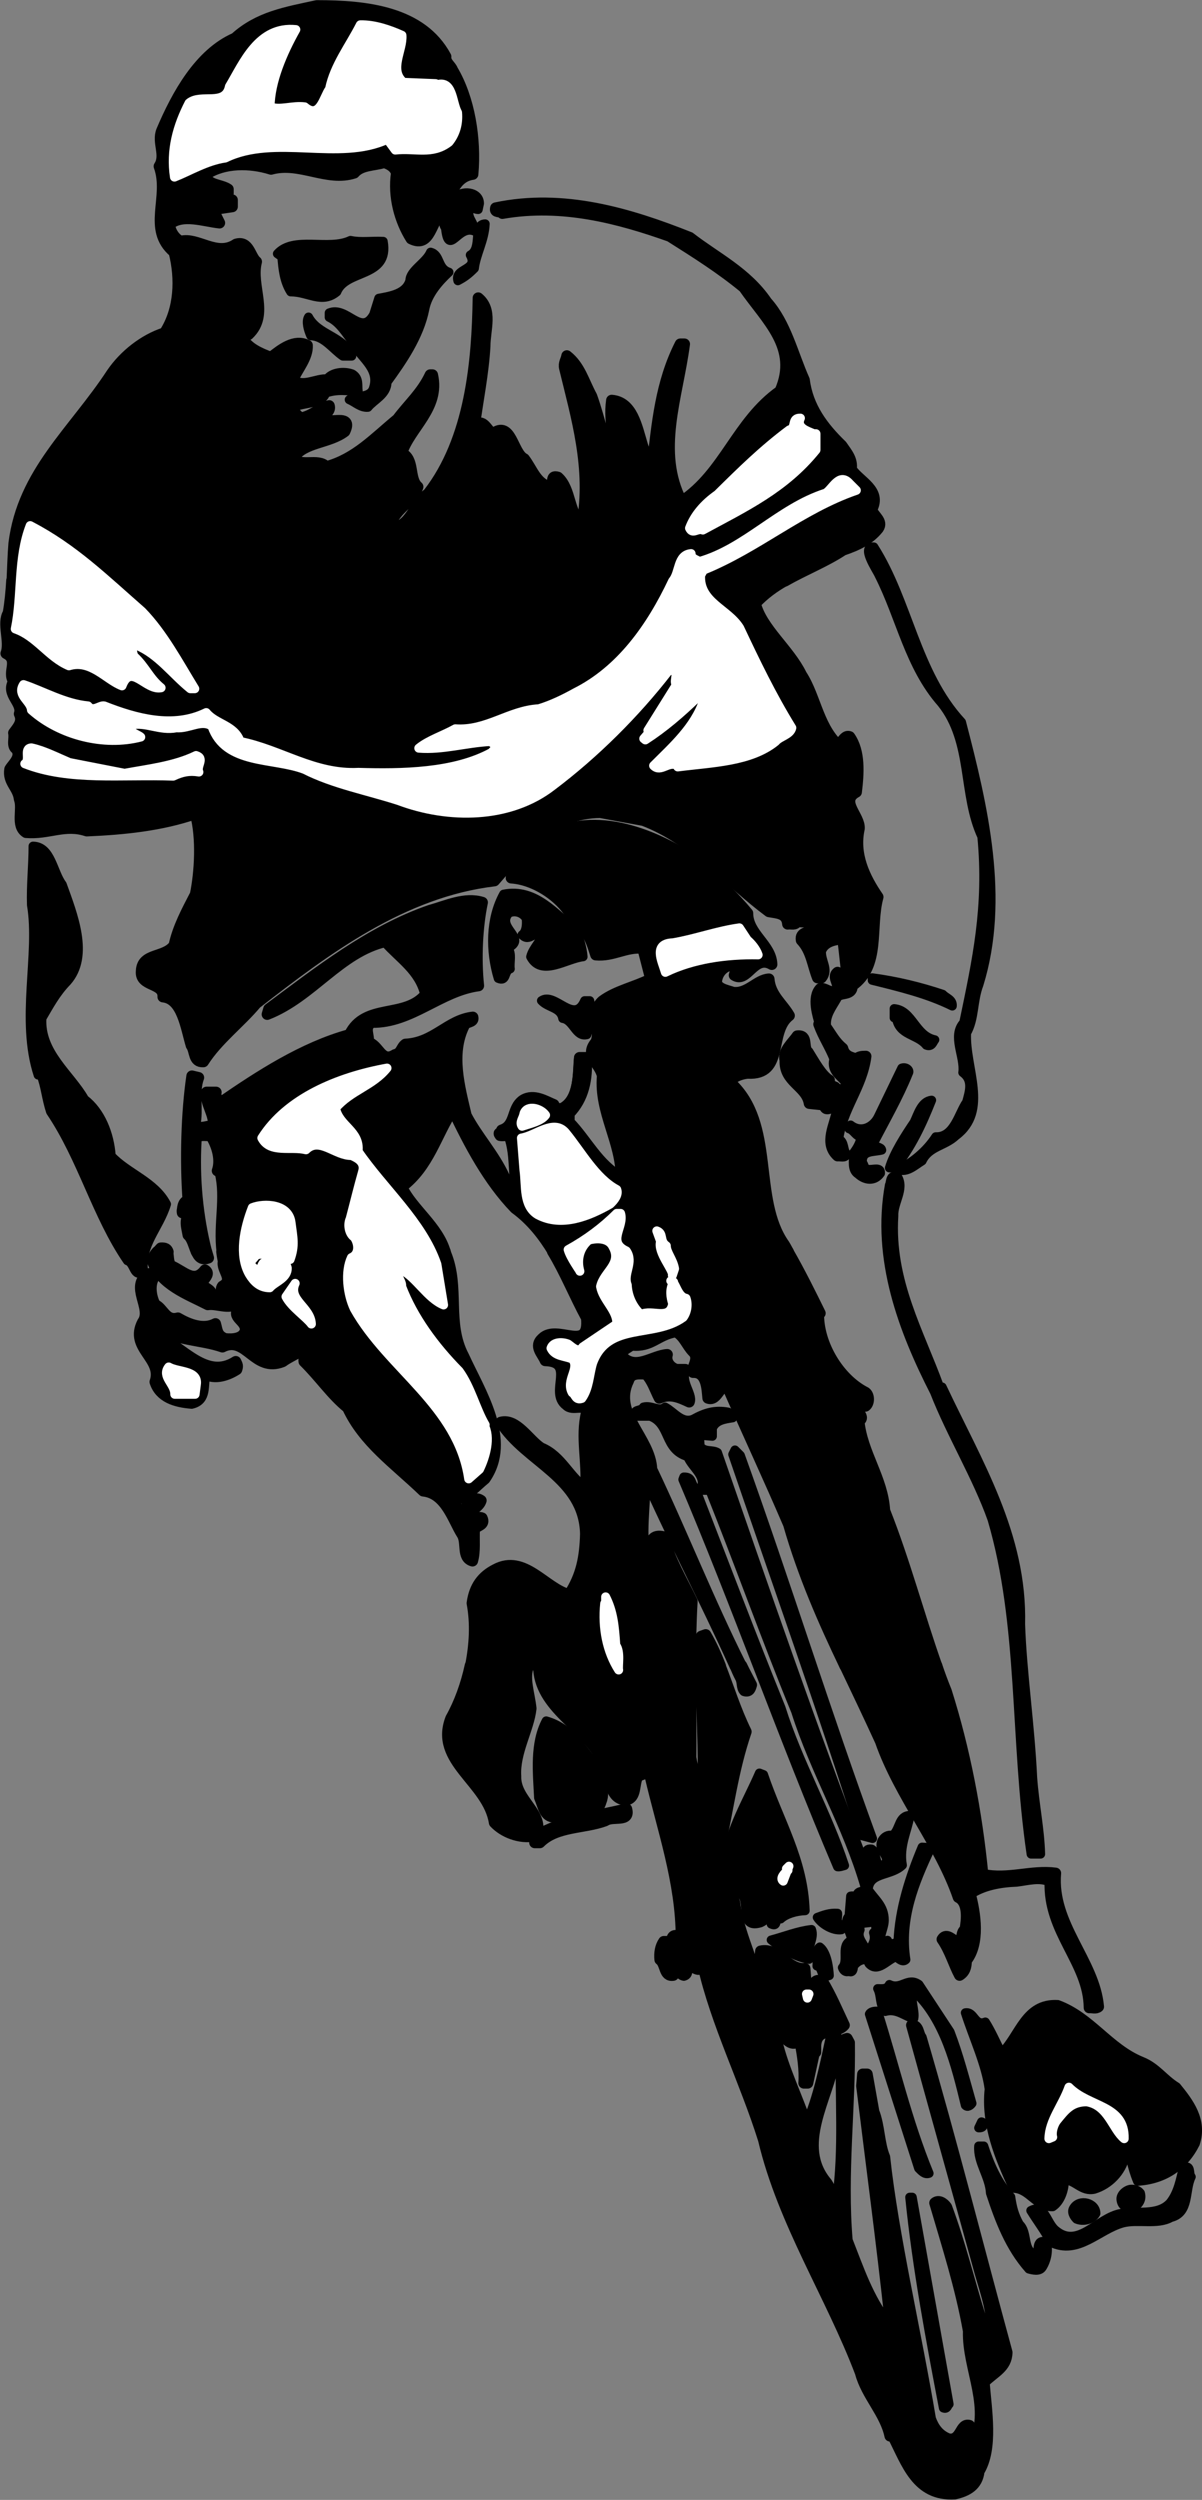
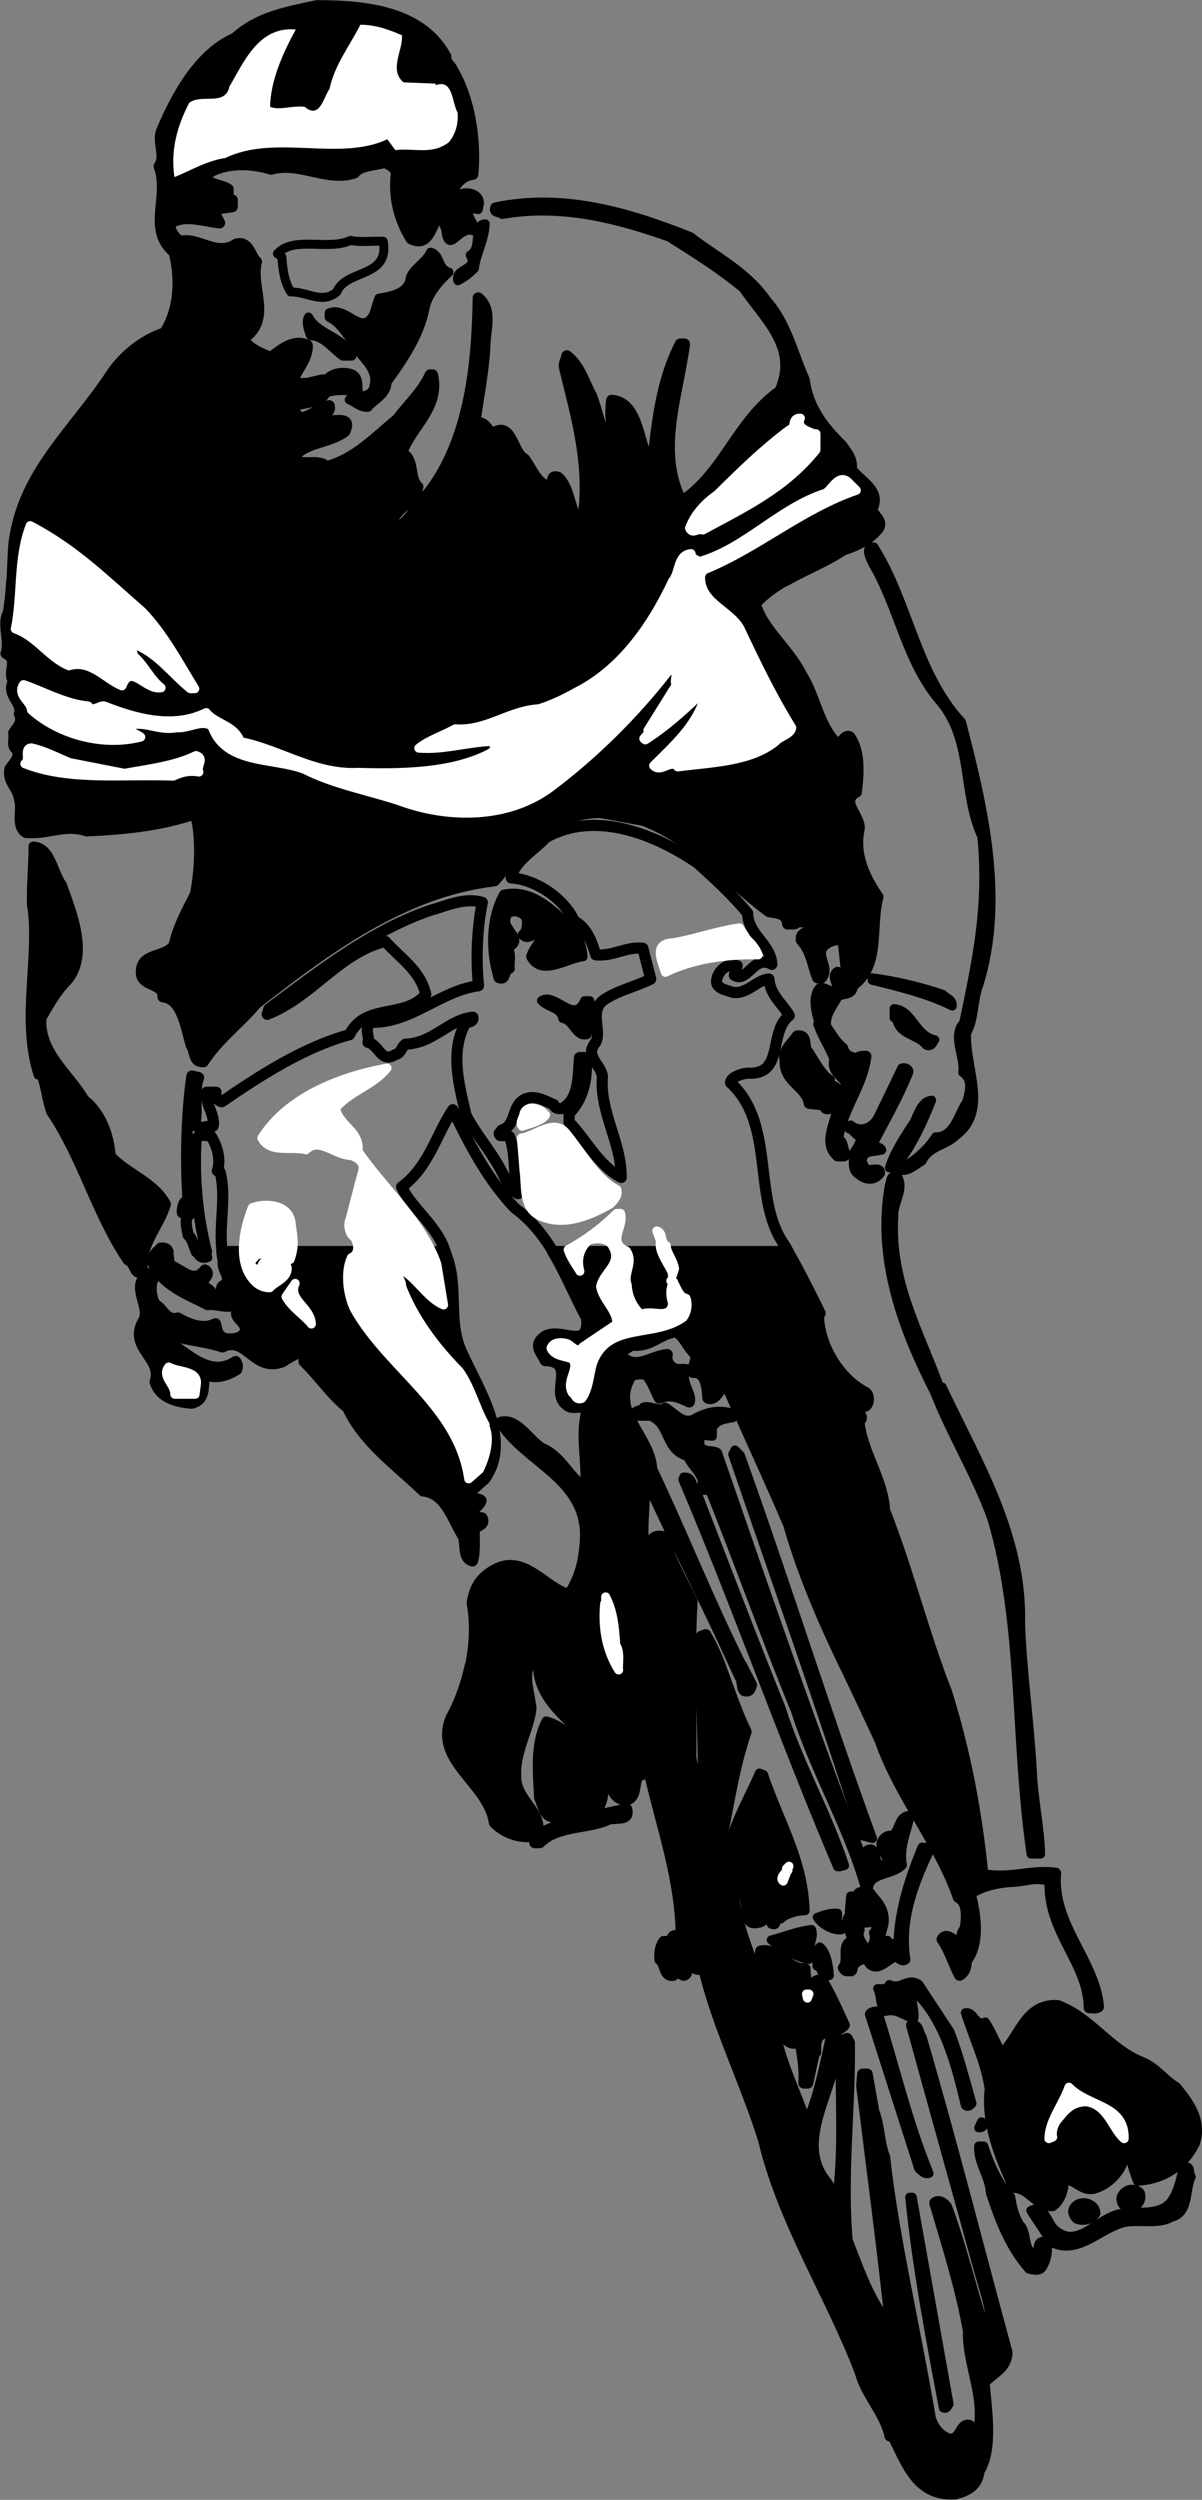
<svg xmlns="http://www.w3.org/2000/svg" xml:space="preserve" width="142.974" height="297.146" fill-rule="evenodd" stroke-linejoin="round" stroke-width="28.222" preserveAspectRatio="xMidYMid" version="1.2" viewBox="0 0 3782.841 7862">
  <rect x="0" y="0" width="3782.841" height="7862" fill="#808080" stroke="none" />
  <defs class="ClipPathGroup">
    <clipPath id="a" clipPathUnits="userSpaceOnUse">
      <path d="M0 0h21590v27940H0z" />
    </clipPath>
  </defs>
  <g class="SlideGroup">
    <g class="Slide" clip-path="url(#a)" transform="translate(-15575 -5418)">
      <g class="Page">
        <g class="Group">
          <g class="com.sun.star.drawing.ClosedBezierShape">
            <path fill="none" d="M15575 7226h2782v1846h-2782z" class="BoundingBox" />
            <path d="M18046 7244c-34 19-66 42-94 72 20 79 106 144 145 224 47 72 53 174 130 234 13-9-1-18-3-25 5-4 12-19 25-14 33 47 28 116 21 174-53 29 12 75 9 115-18 81 17 154 59 215-26 94 9 217-81 279 0 35-42 16-51 39-16 28-37 54-33 89 21 30 30 49 54 69 6 23 23 28 43 33 9-7 16-8 30-8-13 98-76 164-89 262 20 7 13 34 25 46-2 9-16 4-25 5-44-40-7-98 0-144-12-25-37 14-42-16l-47-5c-9-55-80-67-76-136-9-28 24-55 38-76 36-4 16 37 34 51 19 30 41 72 67 88-2 13 11 20 18 22l-4 5 7 9c4-6 9-6 14-6-5-1-7 2-9 6 2 5 8 3 13 3 0 5-2 11 3 13 53-57-42-59-24-119-16-40-36-68-51-109h5c-7-25-27-84 0-112 16-2 26 14 46 9 24-18-14-43 8-60 8 10 22 0 30 9-5-32-8-76-14-115-23 3-58 7-70 39-2 33 24 58 3 84h-12c-16-40-19-84-51-118-5-28 26-21 39-39 12 7 28 11 45 9l9-9-3 4-4-5 2-2 5 3 4-3c-21-44-76-7-110-18-5 14-19 7-30 9-3-34-31-34-59-39-122-90-237-227-395-287l-136-25c-153 2-241 109-333 215-288 34-529 214-750 386-51 61-122 114-166 183-32 2-25-33-38-51-17-56-28-147-89-153 3-46-73-31-68-81 2-58 73-40 103-81 12-56 40-108 67-160 14-68 21-177 0-254-108 37-224 49-342 54-69-23-120 11-191 5-33-21-9-74-21-105-4-37-37-53-30-94 9-16 37-37 21-63-16-9-5-34-9-51 13-18 30-35 18-60 12-35-43-61-18-102-21-30 18-67-24-88 14-37-13-94 7-127 6-34 9-69 11-102z" />
            <path fill="none" stroke="#000" stroke-width="35" d="M18046 7244c-34 19-66 42-94 72 20 79 106 144 145 224 47 72 53 174 130 234 13-9-1-18-3-25 5-4 12-19 25-14 33 47 28 116 21 174-53 29 12 75 9 115-18 81 17 154 59 215-26 94 9 217-81 279 0 35-42 16-51 39-16 28-37 54-33 89 21 30 30 49 54 69 6 23 23 28 43 33 9-7 16-8 30-8-13 98-76 164-89 262 20 7 13 34 25 46-2 9-16 4-25 5-44-40-7-98 0-144-12-25-37 14-42-16l-47-5c-9-55-80-67-76-136-9-28 24-55 38-76 36-4 16 37 34 51 19 30 41 72 67 88-2 13 11 20 18 22l-4 5 7 9c4-6 9-6 14-6-5-1-7 2-9 6 2 5 8 3 13 3 0 5-2 11 3 13 53-57-42-59-24-119-16-40-36-68-51-109h5c-7-25-27-84 0-112 16-2 26 14 46 9 24-18-14-43 8-60 8 10 22 0 30 9-5-32-8-76-14-115-23 3-58 7-70 39-2 33 24 58 3 84h-12c-16-40-19-84-51-118-5-28 26-21 39-39 12 7 28 11 45 9l9-9-3 4-4-5 2-2 5 3 4-3c-21-44-76-7-110-18-5 14-19 7-30 9-3-34-31-34-59-39-122-90-237-227-395-287l-136-25c-153 2-241 109-333 215-288 34-529 214-750 386-51 61-122 114-166 183-32 2-25-33-38-51-17-56-28-147-89-153 3-46-73-31-68-81 2-58 73-40 103-81 12-56 40-108 67-160 14-68 21-177 0-254-108 37-224 49-342 54-69-23-120 11-191 5-33-21-9-74-21-105-4-37-37-53-30-94 9-16 37-37 21-63-16-9-5-34-9-51 13-18 30-35 18-60 12-35-43-61-18-102-21-30 18-67-24-88 14-37-13-94 7-127 6-34 9-69 11-102z" />
          </g>
          <g class="com.sun.star.drawing.ClosedBezierShape">
            <path fill="none" d="M15595 5418h2768v1846h-2768z" class="BoundingBox" />
            <path d="M15613 7245c2-42 3-82 6-118 28-224 188-352 308-535 39-57 101-106 166-127 48-74 51-171 30-254-86-72-12-173-47-270 23-35-7-75 8-112 48-113 119-242 231-291 74-67 160-81 257-102 157 0 330 19 406 160-2 19 16 28 21 42 53 89 74 216 64 328-59 8-71 72-92 114-41 29-39 120-102 89-36-57-57-133-46-207-6-19-23-28-39-33-32 10-72 7-94 33-86 28-172-37-262-12-67-21-148-21-204 16-2 35 46 31 69 47v13c-29 10-66-6-90 12 28 16 68 5 103 9v21l-61 9 21 42c-49-5-116-30-157 4 0 23 18 47 35 54 53-14 113 50 174 9 41-12 44 39 64 55-20 77 42 166-25 229-9 0-12 9-18 12 15 30 55 48 89 60 33-26 74-58 114-38 2 38-30 74-46 109 32 28 76-4 110 0 14-21 51-25 76-16 21 12 14 34 17 51-24-5-67-10-102 4-11 51-154 16-76 81 37-7 55-30 90-39 5 16-11 23-18 39 9 25 96-19 67 42-49 37-127 33-160 81 16 35 76 1 102 30 92-25 150-89 224-150 37-49 76-82 103-139h7c24 104-71 166-97 246 42 18 21 80 51 106-20 55-80 72-88 131 65-2 74-76 121-110 133-171 154-415 157-615 46 38 21 99 21 152-5 87-23 173-33 251 28-29 40 16 58 24 58-44 62 61 99 79 25 33 37 76 79 88 20-5-2-39 27-30 42 37 33 117 76 145 31-173-18-335-55-488-4-16 5-26 7-39 41 32 53 81 78 127 26 72 45 167 70 222 11-59-18-134-7-209 65 5 79 82 97 142 9 23 14 54 30 70 16-140 27-267 89-389h13c-22 168-90 338-9 495 136-90 174-251 310-347 60-137-42-222-114-326-73-60-149-108-233-161-158-56-338-105-527-72-5-9-26 0-21-17 213-45 420 17 611 93 81 63 178 109 242 203 60 67 81 162 118 245 11 85 58 148 118 206 18 26 34 44 30 75 25 38 97 66 64 127 7 20 37 36 21 59-28 35-67 53-111 68-56 37-121 62-182 97z" />
            <path fill="none" stroke="#000" stroke-width="35" d="M15613 7245c2-42 3-82 6-118 28-224 188-352 308-535 39-57 101-106 166-127 48-74 51-171 30-254-86-72-12-173-47-270 23-35-7-75 8-112 48-113 119-242 231-291 74-67 160-81 257-102 157 0 330 19 406 160-2 19 16 28 21 42 53 89 74 216 64 328-59 8-71 72-92 114-41 29-39 120-102 89-36-57-57-133-46-207-6-19-23-28-39-33-32 10-72 7-94 33-86 28-172-37-262-12-67-21-148-21-204 16-2 35 46 31 69 47v13c-29 10-66-6-90 12 28 16 68 5 103 9v21l-61 9 21 42c-49-5-116-30-157 4 0 23 18 47 35 54 53-14 113 50 174 9 41-12 44 39 64 55-20 77 42 166-25 229-9 0-12 9-18 12 15 30 55 48 89 60 33-26 74-58 114-38 2 38-30 74-46 109 32 28 76-4 110 0 14-21 51-25 76-16 21 12 14 34 17 51-24-5-67-10-102 4-11 51-154 16-76 81 37-7 55-30 90-39 5 16-11 23-18 39 9 25 96-19 67 42-49 37-127 33-160 81 16 35 76 1 102 30 92-25 150-89 224-150 37-49 76-82 103-139h7c24 104-71 166-97 246 42 18 21 80 51 106-20 55-80 72-88 131 65-2 74-76 121-110 133-171 154-415 157-615 46 38 21 99 21 152-5 87-23 173-33 251 28-29 40 16 58 24 58-44 62 61 99 79 25 33 37 76 79 88 20-5-2-39 27-30 42 37 33 117 76 145 31-173-18-335-55-488-4-16 5-26 7-39 41 32 53 81 78 127 26 72 45 167 70 222 11-59-18-134-7-209 65 5 79 82 97 142 9 23 14 54 30 70 16-140 27-267 89-389h13c-22 168-90 338-9 495 136-90 174-251 310-347 60-137-42-222-114-326-73-60-149-108-233-161-158-56-338-105-527-72-5-9-26 0-21-17 213-45 420 17 611 93 81 63 178 109 242 203 60 67 81 162 118 245 11 85 58 148 118 206 18 26 34 44 30 75 25 38 97 66 64 127 7 20 37 36 21 59-28 35-67 53-111 68-56 37-121 62-182 97z" />
          </g>
          <g fill="none" class="com.sun.star.drawing.ClosedBezierShape">
            <path d="M15592 5435h2752v3620h-2752z" class="BoundingBox" />
            <path stroke="#000" d="M16978 5596c-2 19 15 28 21 42 53 89 74 216 63 327-58 8-70 72-92 114-40 29-38 120-102 89-35-57-56-133-46-207-5-19-23-28-39-33-31 10-72 7-93 33-86 28-173-37-263-12-67-21-146-21-204 16-1 35 46 31 70 47v13c-29 10-66-6-91 12 28 16 69 5 103 9v21l-60 9 21 42c-50-5-117-30-157 4 0 23 17 47 35 54 53-14 113 50 174 9 40-12 44 39 63 55-19 77 43 167-24 230-9 0-13 9-18 12 14 30 55 48 88 60 34-26 74-58 115-38 2 38-30 74-46 109 32 28 76-4 109 0 14-21 51-25 76-16 21 12 14 34 18 51-25-5-67-10-102 4-11 51-154 16-76 81 37-7 54-30 90-39 5 16-11 23-18 39 9 25 95-19 67 42-49 36-127 32-160 80 15 35 75 1 102 30 92-25 150-89 224-149 37-49 76-82 102-139h7c25 104-70 166-97 245 43 18 21 80 51 106-19 55-79 72-88 131 65-2 74-76 122-110 132-171 153-414 157-614 46 38 21 99 21 152-5 87-23 173-34 251 29-29 41 16 59 24 58-44 61 60 98 78 25 33 38 76 80 88 19-5-2-39 26-30 43 37 34 117 76 145 32-173-17-334-55-487-3-16 6-26 8-39 40 32 52 81 77 127 27 72 46 166 71 221 10-59-18-133-7-208 65 5 79 82 97 141 8 23 14 54 30 70 16-139 26-266 89-388h12c-21 168-89 337-9 494 136-90 175-250 311-346 60-137-43-222-115-327-72-60-148-108-233-161-158-56-338-105-526-72-6-9-27 0-21-17 213-45 419 17 611 93 81 63 178 109 241 204 60 67 82 162 119 245 10 85 58 148 118 205 17 26 33 44 30 75 25 38 97 66 63 127 7 20 37 36 21 59-28 35-67 53-111 68-86 57-197 87-275 170 20 79 106 144 145 224 47 72 53 173 130 233 13-9-1-18-3-25 5-4 12-19 25-14 33 47 28 116 21 174-53 29 12 75 9 115-18 81 17 155 59 216-26 94 9 217-81 279 0 35-42 16-51 39-16 28-37 53-33 88 21 30 30 49 54 69 6 23 23 28 43 33 9-7 16-9 30-9-13 99-76 165-89 263 20 7 13 34 25 46-2 9-16 4-25 5-44-40-7-98 0-144-12-25-37 14-42-16l-47-5c-9-55-80-67-76-136-9-28 24-55 38-76 36-4 16 37 34 51 19 30 41 72 67 88-2 13 11 20 18 22l-4 5 7 9c4-6 9-6 14-6-5-1-7 2-9 6 2 5 8 3 13 3 0 5-2 11 3 12 53-56-42-58-24-118-16-40-36-68-51-109h5c-7-25-27-83 0-111 16-2 26 14 46 9 24-18-14-43 8-60 8 10 22 0 30 8-5-31-8-75-14-114-23 3-58 7-70 39-2 33 24 58 3 84h-12c-16-40-19-84-51-118-5-28 26-21 39-39 12 7 28 11 45 9l9-9-3 4-4-5 2-2 5 3 4-3c-21-44-76-7-110-18-5 14-19 7-30 9-3-34-31-34-59-39-122-90-237-228-395-288l-136-25c-153 2-241 109-333 216-288 34-529 214-750 386-51 60-122 113-166 182-32 2-25-33-38-51-17-56-28-146-89-152 3-46-73-31-68-81 2-58 73-40 103-81 12-56 40-108 67-161 14-67 21-177 0-254-108 37-224 49-342 54-69-23-120 11-191 5-33-21-9-74-21-105-4-37-37-53-30-94 9-16 37-37 21-63-16-9-5-34-9-52 13-17 30-33 18-58 12-35-43-61-18-102-21-30 18-67-24-88 14-37-13-94 7-127 14-76 12-157 17-221 29-224 189-351 309-534 39-57 101-106 166-127 47-74 51-172 30-255-87-72-13-173-48-270 23-35-7-74 9-111 48-113 118-242 230-291 74-67 161-81 258-102 157 0 330 19 406 160z" />
          </g>
          <g class="com.sun.star.drawing.ClosedBezierShape">
            <path fill="none" d="M16119 5495h898v482h-898z" class="BoundingBox" />
            <path fill="#fff" d="M16840 5529c4 46-42 109 5 148l101 4v5c55-21 51 54 69 86 3 35-6 67-27 93-53 41-106 18-169 25l-25-34c-151 71-354-17-510 59-58 8-114 42-160 60-13-85 9-161 46-233 37-31 114 12 127-52 44-73 91-191 209-179-41 73-80 163-81 243 31 12 70-5 109 0 48 41 60-33 78-56 15-74 63-135 97-202 44-1 91 15 131 33z" />
-             <path fill="none" stroke="#fff" d="M16840 5529c4 46-42 109 5 148l101 4v5c55-21 51 54 69 86 3 35-6 67-27 93-53 41-106 18-169 25l-25-34c-151 71-354-17-510 59-58 8-114 42-160 60-13-85 9-161 46-233 37-31 114 12 127-52 44-73 91-191 209-179-41 73-80 163-81 243 31 12 70-5 109 0 48 41 60-33 78-56 15-74 63-135 97-202 44-1 91 15 131 33z" />
          </g>
          <g class="com.sun.star.drawing.ClosedBezierShape">
            <path fill="none" d="M16970 6023h116v153h-116z" class="BoundingBox" />
            <path d="m17084 6058-4 19c-14 0-23-14-30 7 0 26 18 33 18 61-52-22-81 84-91-10-20-25 16-64 30-95 19-25 77-21 77 18z" />
            <path fill="none" stroke="#000" d="m17084 6058-4 19c-14 0-23-14-30 7 0 26 18 33 18 61-52-22-81 84-91-10-20-25 16-64 30-95 19-25 77-21 77 18z" />
          </g>
          <g class="com.sun.star.drawing.ClosedBezierShape">
            <path fill="none" d="M17014 6121h90v182h-90z" class="BoundingBox" />
            <path d="M17102 6122c-2 51-29 96-34 140-19 19-31 28-52 39-12-41 66-32 39-81 39-21 6-97 47-98z" />
            <path fill="none" stroke="#000" d="M17102 6122c-2 51-29 96-34 140-19 19-31 28-52 39-12-41 66-32 39-81 39-21 6-97 47-98z" />
          </g>
          <g class="com.sun.star.drawing.ClosedBezierShape">
            <path fill="none" d="M16447 6173h338v182h-338z" class="BoundingBox" />
-             <path d="M16781 6177c21 116-117 87-146 159-47 39-89 0-145 0-21-33-25-72-28-110l-14-10c51-57 161-9 230-42 33 7 68 1 103 3z" />
            <path fill="none" stroke="#000" d="M16781 6177c21 116-117 87-146 159-47 39-89 0-145 0-21-33-25-72-28-110l-14-10c51-57 161-9 230-42 33 7 68 1 103 3z" />
          </g>
          <g class="com.sun.star.drawing.ClosedBezierShape">
            <path fill="none" d="M16610 6210h380v491h-380z" class="BoundingBox" />
            <path d="M16988 6274c-30 28-67 68-76 116-17 86-71 164-119 230 0 39-42 56-60 79-23 2-40-16-59-24 19-16 68-2 77-39 19-63-47-96-65-141-24-31-42-63-75-79v-14c56-23 101 76 140 5l16-51c37-7 86-14 98-56 0-31 51-56 65-89 32 8 21 51 58 63z" />
            <path fill="none" stroke="#000" d="M16988 6274c-30 28-67 68-76 116-17 86-71 164-119 230 0 39-42 56-60 79-23 2-40-16-59-24 19-16 68-2 77-39 19-63-47-96-65-141-24-31-42-63-75-79v-14c56-23 101 76 140 5l16-51c37-7 86-14 98-56 0-31 51-56 65-89 32 8 21 51 58 63z" />
          </g>
          <g class="com.sun.star.drawing.ClosedBezierShape">
            <path fill="none" d="M16541 6414h143v126h-143z" class="BoundingBox" />
            <path d="M16682 6538h-28c-31-21-59-63-101-64-8-18-16-45-7-59 30 57 112 60 136 123z" />
            <path fill="none" stroke="#000" d="M16682 6538h-28c-31-21-59-63-101-64-8-18-16-45-7-59 30 57 112 60 136 123z" />
          </g>
          <g class="com.sun.star.drawing.ClosedBezierShape">
            <path fill="none" d="M17744 6732h401v358h-401z" class="BoundingBox" />
            <path fill="#fff" d="M18094 6733c-14 30 21 40 42 49h7v51c-98 121-221 179-356 252-18-7-32 15-42-6 15-40 45-76 88-106 77-76 142-140 226-203 24-7 5-38 35-37z" />
            <path fill="none" stroke="#fff" d="M18094 6733c-14 30 21 40 42 49h7v51c-98 121-221 179-356 252-18-7-32 15-42-6 15-40 45-76 88-106 77-76 142-140 226-203 24-7 5-38 35-37z" />
          </g>
          <g class="com.sun.star.drawing.ClosedBezierShape">
            <path fill="none" d="M15642 6925h2630v1052h-2630z" class="BoundingBox" />
            <path fill="#fff" d="M18270 6960c-174 60-310 182-481 251l-9 16c-5 85 86 106 123 166 50 106 101 212 164 314-5 22-38 27-51 43-79 64-199 66-308 80v-4c-29-17-53 23-76 0 60-60 129-121 157-204-6-9-13-10-21-9-50 48-103 94-162 132l-5-4 18-21-5-5 90-144c-14-9 19-58-26-42-104 134-231 260-365 361-134 104-326 105-483 46-99-32-206-52-296-98-99-38-250-14-292-136-32-23-71 8-112 5-52 10-95-19-142-9-15 22 21 29 30 38-115 30-254-5-344-85-2-29-47-46-25-80 63 21 129 60 203 67 16 21 37-3 51 0 99 39 217 72 321 21 30 37 89 39 107 91 127 25 233 104 372 97 136 4 302 2 420-63 3-7 17-11 12-21l-16-13c-79 4-150 27-226 21 32-26 78-40 115-61 99 7 169-58 263-63 40-12 81-32 115-51 142-71 237-205 306-351 23-27 14-82 58-86 0 16 16 18 26 25 145-41 251-168 397-215 21-11 43-68 76-30z" />
            <path fill="none" stroke="#fff" d="M18270 6960c-174 60-310 182-481 251l-9 16c-5 85 86 106 123 166 50 106 101 212 164 314-5 22-38 27-51 43-79 64-199 66-308 80v-4c-29-17-53 23-76 0 60-60 129-121 157-204-6-9-13-10-21-9-50 48-103 94-162 132l-5-4 18-21-5-5 90-144c-14-9 19-58-26-42-104 134-231 260-365 361-134 104-326 105-483 46-99-32-206-52-296-98-99-38-250-14-292-136-32-23-71 8-112 5-52 10-95-19-142-9-15 22 21 29 30 38-115 30-254-5-344-85-2-29-47-46-25-80 63 21 129 60 203 67 16 21 37-3 51 0 99 39 217 72 321 21 30 37 89 39 107 91 127 25 233 104 372 97 136 4 302 2 420-63 3-7 17-11 12-21l-16-13c-79 4-150 27-226 21 32-26 78-40 115-61 99 7 169-58 263-63 40-12 81-32 115-51 142-71 237-205 306-351 23-27 14-82 58-86 0 16 16 18 26 25 145-41 251-168 397-215 21-11 43-68 76-30z" />
          </g>
          <g class="com.sun.star.drawing.ClosedBezierShape">
            <path fill="none" d="M15622 7070h568v516h-568z" class="BoundingBox" />
            <path fill="#fff" d="M16022 7341c67 69 115 160 166 243h-14c-57-46-101-109-170-137-17 2-12 26-7 35 36 33 48 69 85 99-48 10-95-80-123-6-50-19-98-84-167-63-64-27-102-93-169-116 22-106 7-223 47-325 138 72 233 166 352 270z" />
            <path fill="none" stroke="#fff" d="M16022 7341c67 69 115 160 166 243h-14c-57-46-101-109-170-137-17 2-12 26-7 35 36 33 48 69 85 99-48 10-95-80-123-6-50-19-98-84-167-63-64-27-102-93-169-116 22-106 7-223 47-325 138 72 233 166 352 270z" />
          </g>
          <g class="com.sun.star.drawing.ClosedBezierShape">
            <path fill="none" d="M18307 7137h389v1964h-389z" class="BoundingBox" />
            <path d="M18325 7138c109 171 132 395 276 551 69 265 138 556 55 825-20 53-13 107-39 153-5 111 72 244-34 323-35 33-84 33-106 79-23 14-48 39-76 27 44-20 90-58 119-103 58 2 72-74 97-109 9-33 21-69-12-93 7-50-36-115 3-157 41-197 78-363 57-585-62-133-29-298-127-420-102-116-128-267-197-403-7-16-59-91-16-88z" />
            <path fill="none" stroke="#000" d="M18325 7138c109 171 132 395 276 551 69 265 138 556 55 825-20 53-13 107-39 153-5 111 72 244-34 323-35 33-84 33-106 79-23 14-48 39-76 27 44-20 90-58 119-103 58 2 72-74 97-109 9-33 21-69-12-93 7-50-36-115 3-157 41-197 78-363 57-585-62-133-29-298-127-420-102-116-128-267-197-403-7-16-59-91-16-88z" />
          </g>
          <g class="com.sun.star.drawing.ClosedBezierShape">
            <path fill="none" d="M15652 7769h555v92h-555z" class="BoundingBox" />
            <path fill="#fff" d="m15793 7816 174 34c76-14 157-23 225-56 29 9 0 33 9 52-31-5-53 0-81 13-160-6-327 16-467-39 19-12-5-49 21-50 38 8 79 29 119 46z" />
            <path fill="none" stroke="#fff" d="m15793 7816 174 34c76-14 157-23 225-56 29 9 0 33 9 52-31-5-53 0-81 13-160-6-327 16-467-39 19-12-5-49 21-50 38 8 79 29 119 46z" />
          </g>
          <g class="com.sun.star.drawing.ClosedBezierShape">
            <path fill="none" d="M16966 10638h602v594h-602z" class="BoundingBox" />
            <path d="M17239 10656c-17 38 2 87 7 135-7 65-53 139-48 213-3 77 94 117 64 188 82-49 188-62 285-85 12 44-43 20-67 37-67 25-153 16-206 69h-16v-21c-48 9-99-12-127-42-20-128-190-192-137-328 27-48 48-106 61-166z" />
            <path fill="none" stroke="#000" stroke-width="35" d="M17239 10656c-17 38 2 87 7 135-7 65-53 139-48 213-3 77 94 117 64 188 82-49 188-62 285-85 12 44-43 20-67 37-67 25-153 16-206 69h-16v-21c-48 9-99-12-127-42-20-128-190-192-137-328 27-48 48-106 61-166z" />
          </g>
          <g class="com.sun.star.drawing.ClosedBezierShape">
            <path fill="none" d="M17252 10638h1511v2642h-1511z" class="BoundingBox" />
            <path d="M17841 10656c27 69 49 141 82 208-42 123-56 243-85 372-3 21 9 69 29 82-11 23 21 69 21 93 18 108 69 193 85 300 14 0 7 20 21 13 33-43-23-90-29-131l4-39c55-12 85 60 139 55l6 78c28-6 10-50 49-39 28 47 46 90 69 139-25 30-87 5-90 64v21h-4c-7 33-14 65-21 97h-12c3-41-4-88-13-134-42 37-61-60-72 3 18 81 65 178 94 263 38-86 58-187 79-284h12l6 55c-18 3-2 19-9 21-21 125-125 272-25 390 11 17 18 39 34 54 23-164 8-322 12-499 5-5 11-7 18-9l7 13c3 199-25 413-7 622 37 94 65 180 127 261l8-14c-26-241-60-495-89-733l3-37h14l21 118c18 46 16 99 34 143 26 243 100 558 144 823 10 28 26 51 56 63 42 9 37-51 67-42l9 67c65-118-16-245-12-364-25-140-67-270-106-403 12-10 28 0 37 13 42 113 70 229 106 345 12 17 10 49 33 54 11-56-14-125-33-191-73-265-143-515-216-780 23 0 20 27 30 39 96 328 180 660 270 990-1 48-40 62-72 94 7 88 28 208-16 280-5 45-37 62-76 71-120 7-151-97-195-182h-9c-15-72-74-127-93-199-92-243-243-472-305-733-58-185-150-367-191-550-9 31-31 3-47 0-11 8 5 28-13 33-12-2-28-28-33-42-13 14 7 32 0 42-30 5-23-35-42-49-2-21 1-41 12-57h12c13 13-3 20 9 30 12-14-11-61 30-46l4 4c0-176-59-341-98-509-11-16-25-2-38 0-15 25-3 69-38 76-62-5-43-88-76-127-46-102-199-162-199-296h479c-1 96 1 191 0 289 5 35 19 77 38 113 5-134-5-264-6-402z" />
            <path fill="none" stroke="#000" stroke-width="35" d="M17841 10656c27 69 49 141 82 208-42 123-56 243-85 372-3 21 9 69 29 82-11 23 21 69 21 93 18 108 69 193 85 300 14 0 7 20 21 13 33-43-23-90-29-131l4-39c55-12 85 60 139 55l6 78c28-6 10-50 49-39 28 47 46 90 69 139-25 30-87 5-90 64v21h-4c-7 33-14 65-21 97h-12c3-41-4-88-13-134-42 37-61-60-72 3 18 81 65 178 94 263 38-86 58-187 79-284h12l6 55c-18 3-2 19-9 21-21 125-125 272-25 390 11 17 18 39 34 54 23-164 8-322 12-499 5-5 11-7 18-9l7 13c3 199-25 413-7 622 37 94 65 180 127 261l8-14c-26-241-60-495-89-733l3-37h14l21 118c18 46 16 99 34 143 26 243 100 558 144 823 10 28 26 51 56 63 42 9 37-51 67-42l9 67c65-118-16-245-12-364-25-140-67-270-106-403 12-10 28 0 37 13 42 113 70 229 106 345 12 17 10 49 33 54 11-56-14-125-33-191-73-265-143-515-216-780 23 0 20 27 30 39 96 328 180 660 270 990-1 48-40 62-72 94 7 88 28 208-16 280-5 45-37 62-76 71-120 7-151-97-195-182h-9c-15-72-74-127-93-199-92-243-243-472-305-733-58-185-150-367-191-550-9 31-31 3-47 0-11 8 5 28-13 33-12-2-28-28-33-42-13 14 7 32 0 42-30 5-23-35-42-49-2-21 1-41 12-57h12c13 13-3 20 9 30 12-14-11-61 30-46l4 4c0-176-59-341-98-509-11-16-25-2-38 0-15 25-3 69-38 76-62-5-43-88-76-127-46-102-199-162-199-296h479c-1 96 1 191 0 289 5 35 19 77 38 113 5-134-5-264-6-402z" />
          </g>
          <g class="com.sun.star.drawing.ClosedBezierShape">
            <path fill="none" d="M17870 10638h89v117h-89z" class="BoundingBox" />
            <path d="M17909 10656c10 21 21 41 31 61-3 9-5 23-22 18-9-10-5-26-12-40-7-13-13-27-18-39z" />
            <path fill="none" stroke="#000" stroke-width="35" d="M17909 10656c10 21 21 41 31 61-3 9-5 23-22 18-9-10-5-26-12-40-7-13-13-27-18-39z" />
          </g>
          <g class="com.sun.star.drawing.ClosedBezierShape">
            <path fill="none" d="M18216 10638h835v1114h-835z" class="BoundingBox" />
            <path d="M18523 10656c9 27 19 54 30 81 58 183 96 381 115 576 80 17 152-14 229-4-14 161 122 275 135 420-8 7-20 2-29 3-1-142-130-238-123-398-32-16-72-4-106 0-53 2-106 12-146 39 17 63 31 157-12 211 0 21-5 36-21 46-18-33-30-77-55-113 11-19 28-3 39 4-2 5 5 9 7 12 21-2 11-40 26-46 6-33 11-86-21-102-58-169-185-319-245-491-37-81-75-160-112-238z" />
            <path fill="none" stroke="#000" stroke-width="35" d="M18523 10656c9 27 19 54 30 81 58 183 96 381 115 576 80 17 152-14 229-4-14 161 122 275 135 420-8 7-20 2-29 3-1-142-130-238-123-398-32-16-72-4-106 0-53 2-106 12-146 39 17 63 31 157-12 211 0 21-5 36-21 46-18-33-30-77-55-113 11-19 28-3 39 4-2 5 5 9 7 12 21-2 11-40 26-46 6-33 11-86-21-102-58-169-185-319-245-491-37-81-75-160-112-238z" />
          </g>
          <g class="com.sun.star.drawing.ClosedBezierShape">
            <path fill="none" d="M16053 9325h70v49h-70z" class="BoundingBox" />
            <path d="M16071 9355c3-4 6-8 10-12 15-1 20 3 23 12z" />
            <path fill="none" stroke="#000" stroke-width="35" d="M16071 9355c3-4 6-8 10-12 15-1 20 3 23 12z" />
          </g>
          <g class="com.sun.star.drawing.ClosedBezierShape">
            <path fill="none" d="M16130 7996h1948v1378h-1948z" class="BoundingBox" />
-             <path d="M16193 9355c-8-18-13-42-26-53-4-24-14-51 7-67-2-7-11-3-16-3 0-16 23-21 9-39-2 16-22 19-18 39 0-11 0-35 18-39-9-125-5-276 12-391l21 5c-17 45-1 101-12 149 16 17 44 0 58 3 6-35-26-70-21-106h30c-3 14 5 27 18 30 118-81 256-171 402-211 49-101 175-48 240-127-18-76-80-113-127-166-143 33-231 174-372 229l5-17c155-115 319-245 508-310 51-14 109-42 164-25-16 76-21 176-12 262-120 16-212 117-335 115-29 16-6 44-13 63 35 7 41 67 85 39 21-5 19-23 33-33 90-4 133-76 212-85 5 19-25 12-28 28-43 88-14 191 7 281 35 67 87 121 121 195 9 19 25 42 42 51-16-51-5-118-26-179-7-7-20-2-30-4-9-12 5-5 5-17 46-15 30-68 67-94 34-21 72 4 97 14 2 12 16 14 26 12 57-29 50-116 55-160h21c4 67-8 129-54 176v27c54 55 91 135 164 174 1-111-69-206-59-319-7-39-58-63-21-106 18-38-19-95 21-130 43-32 103-44 152-69l-25-97c-54-5-93 26-148 21-12-37-24-82-68-107-32-70-120-130-198-135 9-53 76-90 109-127 157-88 348-8 478 81 62 56 113 104 157 157 0 66 74 99 76 161-56-33-77 60-118 34l9-30c-30-9-58 14-64 42-8 30 32 35 51 42 46 6 75-40 113-42 4 51 43 78 64 115-67 51-14 188-131 181-23 2-53 14-54 30 143 131 67 365 169 509 5 8 9 16 13 23h-740c-31-51-68-99-120-137-84-87-144-201-196-310-52 78-75 179-161 243 34 70 114 124 137 204h-702c-11-89 14-168-6-250l-9-5c12-34 0-78-21-111-16 2-43-7-46 16-7 119 5 241 33 350z" />
            <path fill="none" stroke="#000" stroke-width="35" d="M16193 9355c-8-18-13-42-26-53-4-24-14-51 7-67-2-7-11-3-16-3 0-16 23-21 9-39-2 16-22 19-18 39 0-11 0-35 18-39-9-125-5-276 12-391l21 5c-17 45-1 101-12 149 16 17 44 0 58 3 6-35-26-70-21-106h30c-3 14 5 27 18 30 118-81 256-171 402-211 49-101 175-48 240-127-18-76-80-113-127-166-143 33-231 174-372 229l5-17c155-115 319-245 508-310 51-14 109-42 164-25-16 76-21 176-12 262-120 16-212 117-335 115-29 16-6 44-13 63 35 7 41 67 85 39 21-5 19-23 33-33 90-4 133-76 212-85 5 19-25 12-28 28-43 88-14 191 7 281 35 67 87 121 121 195 9 19 25 42 42 51-16-51-5-118-26-179-7-7-20-2-30-4-9-12 5-5 5-17 46-15 30-68 67-94 34-21 72 4 97 14 2 12 16 14 26 12 57-29 50-116 55-160h21c4 67-8 129-54 176v27c54 55 91 135 164 174 1-111-69-206-59-319-7-39-58-63-21-106 18-38-19-95 21-130 43-32 103-44 152-69l-25-97c-54-5-93 26-148 21-12-37-24-82-68-107-32-70-120-130-198-135 9-53 76-90 109-127 157-88 348-8 478 81 62 56 113 104 157 157 0 66 74 99 76 161-56-33-77 60-118 34l9-30c-30-9-58 14-64 42-8 30 32 35 51 42 46 6 75-40 113-42 4 51 43 78 64 115-67 51-14 188-131 181-23 2-53 14-54 30 143 131 67 365 169 509 5 8 9 16 13 23h-740c-31-51-68-99-120-137-84-87-144-201-196-310-52 78-75 179-161 243 34 70 114 124 137 204h-702c-11-89 14-168-6-250l-9-5c12-34 0-78-21-111-16 2-43-7-46 16-7 119 5 241 33 350z" />
          </g>
          <g class="com.sun.star.drawing.ClosedBezierShape">
            <path fill="none" d="M15996 9336h1157v1010h-1157z" class="BoundingBox" />
            <path d="M16976 9354c0 2 1 4 2 7 44 107 1 218 56 322 51 112 152 264 67 386-32 26-56 57-97 68 0 12 7 21 16 30 32 2 39-51 69-30-6 21-32 28-43 51 13 19 29-3 46 4 11 23-16 23-24 35-2 33 3 69-6 100-35-10-16-58-33-84-28-44-51-129-122-136-92-88-187-153-238-262-49-39-88-97-137-145-5-32 47-42 21-81-10 49-56 57-88 81-90 36-115-84-190-46-69-24-149-19-209-64-15 5 0 17 0 26 85 37 157 144 251 84 5 11 7 13 3 25-28 18-68 32-100 14-9 35 5 81-42 92-50-4-99-18-115-67 26-74-82-106-39-188 32-44-43-113 18-152 9-2 21 0 17 12-15 25-8 62 4 85 26 11 33 53 72 42 34 20 80 38 118 18 6 20 4 36 30 47 25 3 57 0 64-25 5-33-49-41-18-73 6-5 0-16-3-21-20 33-66 7-97 12-64-33-150-63-175-139 3-10 8-20 16-28h32c4 13 1 35 12 45 41 18 72 57 106 13 16 10 2 23-5 33-15 23 28 23 26 46 14 12 49 14 58 0-16 0-35-12-24-28 38-21-4-50 3-78-2-10-4-21-5-31z" />
            <path fill="none" stroke="#000" stroke-width="35" d="M16976 9354c0 2 1 4 2 7 44 107 1 218 56 322 51 112 152 264 67 386-32 26-56 57-97 68 0 12 7 21 16 30 32 2 39-51 69-30-6 21-32 28-43 51 13 19 29-3 46 4 11 23-16 23-24 35-2 33 3 69-6 100-35-10-16-58-33-84-28-44-51-129-122-136-92-88-187-153-238-262-49-39-88-97-137-145-5-32 47-42 21-81-10 49-56 57-88 81-90 36-115-84-190-46-69-24-149-19-209-64-15 5 0 17 0 26 85 37 157 144 251 84 5 11 7 13 3 25-28 18-68 32-100 14-9 35 5 81-42 92-50-4-99-18-115-67 26-74-82-106-39-188 32-44-43-113 18-152 9-2 21 0 17 12-15 25-8 62 4 85 26 11 33 53 72 42 34 20 80 38 118 18 6 20 4 36 30 47 25 3 57 0 64-25 5-33-49-41-18-73 6-5 0-16-3-21-20 33-66 7-97 12-64-33-150-63-175-139 3-10 8-20 16-28h32c4 13 1 35 12 45 41 18 72 57 106 13 16 10 2 23-5 33-15 23 28 23 26 46 14 12 49 14 58 0-16 0-35-12-24-28 38-21-4-50 3-78-2-10-4-21-5-31z" />
          </g>
          <g class="com.sun.star.drawing.ClosedBezierShape">
            <path fill="none" d="M16175 9336h75v60h-75z" class="BoundingBox" />
            <path d="M16225 9354c2 6 4 13 6 20-21 8-31-3-38-20z" />
-             <path fill="none" stroke="#000" stroke-width="35" d="M16225 9354c2 6 4 13 6 20-21 8-31-3-38-20z" />
          </g>
          <g class="com.sun.star.drawing.ClosedBezierShape">
            <path fill="none" d="M17038 9336h1504v1340h-1504z" class="BoundingBox" />
            <path d="M18055 9354c38 66 72 135 101 194h-5c-2 98 65 207 148 249 12 9 12 34 0 43-11-4-14 8-21 12-2 12 19 25 0 35 10 101 75 180 81 282 63 159 107 326 164 488h-289c-68-142-131-285-177-445-63-147-127-284-190-427-25-25-32 42-64 30-3-28-3-83-47-81-7-14 23-43 0-65-19-19-28-49-54-63-59 10-76 49-140 42-12 11-31 14-30 35 43 47 96-2 143-5-7 24 13 43 30 47h27c-22 35 21 78 12 102-30-14-60-28-94-12-14-27-21-53-42-76-21 0-47-5-55 21-51 104 69 180 73 279 94 197 180 415 282 618h-20c-96-212-199-407-292-618-25 23 9 32 9 55-4 93-18 192 12 255 18-21-21-113 46-98 19 72 60 140 90 203-4 70-5 137-5 203h-479c-7-7-19-2-30-3 0 1-1 2-1 3h-182c13-65 17-133 5-197 7-53 32-85 73-106 91-49 157 60 232 79 39-60 50-117 52-191-4-178-189-226-267-351 50-13 88 56 127 81 64 26 88 95 140 127 7-83-16-161 3-238-7-34-42-4-63-25-53-39 33-136-67-139-9-22-37-45-9-70 47-46 150 48 139-64-38-70-67-143-107-209z" />
            <path fill="none" stroke="#000" stroke-width="35" d="M18055 9354c38 66 72 135 101 194h-5c-2 98 65 207 148 249 12 9 12 34 0 43-11-4-14 8-21 12-2 12 19 25 0 35 10 101 75 180 81 282 63 159 107 326 164 488h-289c-68-142-131-285-177-445-63-147-127-284-190-427-25-25-32 42-64 30-3-28-3-83-47-81-7-14 23-43 0-65-19-19-28-49-54-63-59 10-76 49-140 42-12 11-31 14-30 35 43 47 96-2 143-5-7 24 13 43 30 47h27c-22 35 21 78 12 102-30-14-60-28-94-12-14-27-21-53-42-76-21 0-47-5-55 21-51 104 69 180 73 279 94 197 180 415 282 618h-20c-96-212-199-407-292-618-25 23 9 32 9 55-4 93-18 192 12 255 18-21-21-113 46-98 19 72 60 140 90 203-4 70-5 137-5 203h-479c-7-7-19-2-30-3 0 1-1 2-1 3h-182c13-65 17-133 5-197 7-53 32-85 73-106 91-49 157 60 232 79 39-60 50-117 52-191-4-178-189-226-267-351 50-13 88 56 127 81 64 26 88 95 140 127 7-83-16-161 3-238-7-34-42-4-63-25-53-39 33-136-67-139-9-22-37-45-9-70 47-46 150 48 139-64-38-70-67-143-107-209z" />
          </g>
          <g class="com.sun.star.drawing.ClosedBezierShape">
            <path fill="none" d="M17763 10541h98v135h-98z" class="BoundingBox" />
            <path d="M17781 10657c0-31 0-62 1-93l14-5c18 31 33 64 46 98z" />
            <path fill="none" stroke="#000" stroke-width="35" d="M17781 10657c0-31 0-62 1-93l14-5c18 31 33 64 46 98z" />
          </g>
          <g fill="none" class="com.sun.star.drawing.ClosedBezierShape">
            <path d="M16013 8013h3020v5249h-3020z" class="BoundingBox" />
            <path stroke="#000" d="M17927 8290c0 65 74 98 75 160-56-33-77 60-118 34l9-30c-30-9-58 14-63 42-9 30 31 35 51 42 46 6 74-40 113-42 3 51 42 78 63 115-67 51-14 188-130 181-23 2-53 14-55 30 143 131 67 364 169 508 44 74 83 152 115 217h-5c-2 99 65 207 148 249 12 9 12 34 0 42-11-3-14 9-21 13-2 12 19 24 0 35 10 101 75 180 81 282 74 185 121 381 194 569 58 184 95 381 114 575 80 18 152-14 230-3-14 160 121 275 134 419-7 8-20 2-28 4-2-143-131-238-124-399-32-16-72-3-106 0-53 2-106 13-144 39 15 64 30 157-13 212 0 21-5 35-21 46-18-34-30-78-55-113 11-20 29-4 39 3-2 6 6 9 7 13 21-2 11-41 27-46 5-34 10-87-21-102-59-170-186-318-246-491-104-227-218-437-289-683-63-147-127-284-190-427-25-25-32 42-64 30-3-29-3-83-46-81-7-15 23-43 0-64-19-19-28-49-54-63-59 10-76 49-140 42-12 10-32 14-30 33 43 48 95-1 143-3-7 23 12 42 30 46h27c-22 35 21 77 12 102-30-14-60-28-94-12-14-27-21-53-42-76-21 0-48-5-55 21-52 104 69 180 73 279 104 217 196 457 312 678-4 9-5 23-21 18-9-11-6-25-13-39-100-229-209-433-308-657-25 23 9 31 9 54-4 94-18 193 12 254 18-19-21-111 46-97 19 73 60 140 90 203-9 171-4 329-6 493 6 36 20 78 39 113 6-162-10-321-5-495l14-5c55 98 78 207 127 306-42 124-56 244-85 372-3 22 9 69 29 81-11 23 21 69 21 94 17 108 69 192 84 300 15 0 7 19 22 12 33-42-23-90-29-130l4-39c55-12 85 60 139 55l6 77c28-5 10-49 49-39 28 48 46 90 69 140-25 30-87 5-90 63v21h-4c-7 34-14 66-21 97h-12c3-40-4-88-13-134-42 37-61-60-72 4 18 81 65 178 94 263 38-87 58-187 79-284h12l6 54c-18 4-2 20-9 22-21 125-125 271-25 389 11 18 18 39 34 55 22-164 8-323 12-499 5-5 10-7 18-9l7 12c3 200-25 413-7 623 37 94 65 178 127 259l7-14c-25-240-59-494-89-732l4-37h14l21 118c18 46 16 99 34 143 24 244 99 558 143 822 10 28 26 51 56 64 42 8 37-51 67-43l9 67c65-118-16-245-12-363-25-139-67-270-106-402 12-11 28 0 37 12 42 113 70 229 106 344 12 18 10 50 33 55 11-57-14-125-33-191-73-264-143-515-216-779 23 0 20 26 30 38 96 329 180 660 270 990-2 48-40 62-72 94 7 88 28 208-16 280-5 44-37 62-76 71-120 7-151-97-196-182h-8c-15-72-73-127-92-199-92-244-244-471-305-732-58-186-150-367-191-551-9 32-32 4-47 0-11 9 5 28-13 34-12-2-28-29-33-43-13 14 7 32 0 43-30 5-23-36-43-50-1-21 2-40 13-56h12c12 12-3 19 9 30 12-14-11-62 30-46l3 4c0-177-58-341-97-508-10-16-24-2-37 0-15 24-3 68-38 75-63-5-44-88-77-127-46-102-200-162-200-296-7-7-19-2-30-3-19 38 0 89 6 139-7 63-53 137-48 212-3 75 94 116 64 186 82-49 187-61 285-84 12 44-44 19-68 37-67 25-152 16-205 69h-16v-22c-48 9-99-12-127-42-19-127-190-190-136-326 55-99 90-241 67-365 7-52 32-84 73-105 91-48 157 60 232 79 39-60 50-116 52-190-4-179-189-226-267-351 50-13 88 56 127 81 64 26 88 95 140 127 7-83-16-161 3-238-7-34-42-4-63-25-53-39 33-136-67-140-9-21-37-44-9-68 47-46 150 47 139-64-67-125-109-259-227-347-85-87-143-200-196-309-51 78-74 178-161 242 36 72 118 127 140 211 44 108 1 219 56 321 51 113 152 265 67 387-32 24-56 56-97 67 0 12 7 21 16 30 32 1 39-51 69-30-6 21-32 28-43 51 13 19 29-4 46 3 11 23-16 23-24 36-2 33 3 68-6 100-35-10-16-58-33-84-28-45-51-129-122-136-92-87-187-152-238-261-49-39-88-97-136-145-5-32 46-42 21-81-10 49-56 56-88 81-90 35-115-85-190-46-69-25-149-19-209-63-15 5 0 16 0 24 85 37 157 145 251 85 5 11 7 12 3 25-28 17-68 31-100 14-9 35 5 81-42 92-50-4-99-18-115-67 26-75-82-106-39-187 32-45-43-113 18-152 9-2 21 0 17 12-15 25-8 62 4 85 26 10 33 53 72 42 34 20 80 37 118 18 6 19 4 35 30 46 25 3 57 0 64-25 5-32-49-41-18-72 6-6 0-16-3-21-20 33-66 7-97 12-64-34-150-64-175-139 4-15 12-27 27-39 35-7 15 40 33 56 41 18 72 57 106 12 16 11 2 23-5 34-15 23 28 23 26 46 14 12 49 14 58 0-16 0-35-12-24-28 38-22-4-50 3-78-23-102 11-190-12-282l-9-5c12-34 0-78-21-110-16 2-43-7-46 16-7 125 7 254 39 369-43 17-39-53-64-73-3-24-14-51 7-67-1-7-10-3-16-3 0-16 23-21 9-39-2 16-23 19-17 39 0-11-2-35 17-39-9-125-5-275 13-390l21 5c-18 45-2 101-13 149 16 17 44 0 59 3 5-35-27-70-22-106h30c-3 14 6 27 18 30 118-81 256-171 402-211 50-101 175-48 240-127-18-76-79-113-127-166-143 33-231 174-372 229l5-17c155-115 319-244 508-309 51-14 110-42 164-25-16 76-21 175-12 261-120 16-212 117-335 115-28 16-6 44-13 63 36 7 41 67 85 39 21-5 19-23 34-33 90-4 132-76 211-85 6 19-24 12-28 28-42 88-14 191 7 281 35 67 87 120 120 194 9 19 25 42 42 51-15-51-5-118-26-178-7-7-19-2-30-4-9-12 5-5 5-17 46-15 30-68 67-94 34-21 73 4 97 14 2 12 16 14 27 12 56-29 49-116 54-160h22c3 67-9 129-55 176v27c55 55 92 134 165 173 2-110-70-205-59-318-7-39-58-63-21-106 17-38-20-95 21-130 42-32 103-44 152-69l-24-97c-55-5-95 26-149 21-13-37-25-81-69-106-32-70-120-130-198-135 9-53 76-90 110-127 157-88 348-8 479 81 61 56 112 104 157 157z" />
          </g>
          <g class="com.sun.star.drawing.ClosedBezierShape">
            <path fill="none" d="M15669 8078h432v1347h-432z" class="BoundingBox" />
            <path d="M15771 8200c33 92 87 224 15 305-35 36-56 76-79 115-7 109 90 177 134 255 51 39 79 109 84 178 51 55 137 81 174 152-23 76-83 127-72 212-32 22-28-27-51-34-98-143-142-321-242-469-14-43-16-80-30-115h-9c-57-174 5-380-21-535-2-62 5-124 5-185 57 1 62 81 92 121z" />
            <path fill="none" stroke="#000" d="M15771 8200c33 92 87 224 15 305-35 36-56 76-79 115-7 109 90 177 134 255 51 39 79 109 84 178 51 55 137 81 174 152-23 76-83 127-72 212-32 22-28-27-51-34-98-143-142-321-242-469-14-43-16-80-30-115h-9c-57-174 5-380-21-535-2-62 5-124 5-185 57 1 62 81 92 121z" />
          </g>
          <g class="com.sun.star.drawing.ClosedBezierShape">
            <path fill="none" d="M17124 8226h288v274h-288z" class="BoundingBox" />
            <path d="M17389 8346c7 17 19 51 21 81-53 6-131 64-165 0 7-29 34-48 38-78-22-7-42 35-65 9 13-9 15-32 13-51-9-17-34-28-55-17-40 47 62 78-3 110 15 16 5 44 8 65-21 7-10 42-38 30-26-86-26-187 17-265 99-20 163 62 229 116z" />
            <path fill="none" stroke="#000" d="M17389 8346c7 17 19 51 21 81-53 6-131 64-165 0 7-29 34-48 38-78-22-7-42 35-65 9 13-9 15-32 13-51-9-17-34-28-55-17-40 47 62 78-3 110 15 16 5 44 8 65-21 7-10 42-38 30-26-86-26-187 17-265 99-20 163 62 229 116z" />
          </g>
          <g class="com.sun.star.drawing.ClosedBezierShape">
            <path fill="none" d="M17652 8335h311v143h-311z" class="BoundingBox" />
            <path fill="#fff" d="M17927 8374c13 11 28 29 34 47-101-2-206 13-292 55-11-37-40-91 24-93 71-12 137-37 209-47z" />
            <path fill="none" stroke="#fff" d="M17927 8374c13 11 28 29 34 47-101-2-206 13-292 55-11-37-40-91 24-93 71-12 137-37 209-47z" />
          </g>
          <g class="com.sun.star.drawing.ClosedBezierShape">
            <path fill="none" d="M18319 8492h255v92h-255z" class="BoundingBox" />
            <path d="M18542 8545c11 12 32 16 30 37-79-39-167-60-252-81v-8c76 10 150 28 222 52z" />
            <path fill="none" stroke="#000" d="M18542 8545c11 12 32 16 30 37-79-39-167-60-252-81v-8c76 10 150 28 222 52z" />
          </g>
          <g class="com.sun.star.drawing.ClosedBezierShape">
            <path fill="none" d="M17278 8559h160v116h-160z" class="BoundingBox" />
            <path d="M17415 8565h16c9 39 4 70-9 107-35 9-42-46-76-51-6-35-46-33-67-56 42-29 103 77 136 0z" />
            <path fill="none" stroke="#000" d="M17415 8565h16c9 39 4 70-9 107-35 9-42-46-76-51-6-35-46-33-67-56 42-29 103 77 136 0z" />
          </g>
          <g class="com.sun.star.drawing.ClosedBezierShape">
            <path fill="none" d="M18388 8589h131v120h-131z" class="BoundingBox" />
            <path d="M18517 8688c-6 7-9 24-27 17-28-35-86-30-94-86h-7v-29c58 5 66 85 128 98z" />
            <path fill="none" stroke="#000" d="M18517 8688c-6 7-9 24-27 17-28-35-86-30-94-86h-7v-29c58 5 66 85 128 98z" />
          </g>
          <g class="com.sun.star.drawing.ClosedBezierShape">
            <path fill="none" d="M16398 8776h713v1295h-713z" class="BoundingBox" />
            <path fill="#fff" d="M16793 8777c-45 56-114 70-162 126 11 57 78 71 71 136 80 117 202 221 248 355l21 128c-51-21-86-87-132-110-27 13 3 32 0 52 37 97 104 188 181 266 37 51 53 120 82 169h-4c23 39 5 101-14 140l-34 30c-33-230-254-346-360-535-22-46-30-117-9-161 26-11 23-44 9-64-16-10-22-39-13-58 13-49 25-99 39-148 9-30-16-43-35-51-51 1-101-60-143-18-48-12-113 12-139-37 79-125 239-192 394-220z" />
            <path fill="none" stroke="#fff" d="M16793 8777c-45 56-114 70-162 126 11 57 78 71 71 136 80 117 202 221 248 355l21 128c-51-21-86-87-132-110-27 13 3 32 0 52 37 97 104 188 181 266 37 51 53 120 82 169h-4c23 39 5 101-14 140l-34 30c-33-230-254-346-360-535-22-46-30-117-9-161 26-11 23-44 9-64-16-10-22-39-13-58 13-49 25-99 39-148 9-30-16-43-35-51-51 1-101-60-143-18-48-12-113 12-139-37 79-125 239-192 394-220z" />
          </g>
          <g class="com.sun.star.drawing.ClosedBezierShape">
            <path fill="none" d="M18246 8775h192v354h-192z" class="BoundingBox" />
            <path d="M18434 8793c-30 75-74 151-110 221 5 14 24 9 26 21-28 7-63 0-61 39 7 7 5 20 17 21 13 4 42-10 40 13-18 26-48 23-70 3-22-14-14-42-15-67 12-16 21-32 24-51-16 0-23-21-38-25l5-12c33 26 72 7 88-28l73-151c14-5 27 7 21 16z" />
            <path fill="none" stroke="#000" d="M18434 8793c-30 75-74 151-110 221 5 14 24 9 26 21-28 7-63 0-61 39 7 7 5 20 17 21 13 4 42-10 40 13-18 26-48 23-70 3-22-14-14-42-15-67 12-16 21-32 24-51-16 0-23-21-38-25l5-12c33 26 72 7 88-28l73-151c14-5 27 7 21 16z" />
          </g>
          <g class="com.sun.star.drawing.ClosedBezierShape">
            <path fill="none" d="M18373 8877h136v216h-136z" class="BoundingBox" />
            <path d="M18507 8878c-30 76-64 149-116 213h-17c14-47 49-101 78-144 12-25 23-66 55-69z" />
            <path fill="none" stroke="#000" d="M18507 8878c-30 76-64 149-116 213h-17c14-47 49-101 78-144 12-25 23-66 55-69z" />
          </g>
          <g class="com.sun.star.drawing.ClosedBezierShape">
            <path fill="none" d="M17214 8902h80v60h-80z" class="BoundingBox" />
            <path fill="#fff" d="M17292 8925c-14 19-47 26-74 35-9-13 4-25 6-40 10-29 54-16 68 5z" />
            <path fill="none" stroke="#fff" d="M17292 8925c-14 19-47 26-74 35-9-13 4-25 6-40 10-29 54-16 68 5z" />
          </g>
          <g class="com.sun.star.drawing.ClosedBezierShape">
            <path fill="none" d="M17215 8962h305v296h-305z" class="BoundingBox" />
            <path fill="#fff" d="M17516 9159c6 16-7 33-21 46-65 37-152 74-228 33-46-28-36-90-43-140l-8-101c45-7 102-61 139-17 50 61 94 143 161 179z" />
            <path fill="none" stroke="#fff" d="M17516 9159c6 16-7 33-21 46-65 37-152 74-228 33-46-28-36-90-43-140l-8-101c45-7 102-61 139-17 50 61 94 143 161 179z" />
          </g>
          <g class="com.sun.star.drawing.ClosedBezierShape">
-             <path fill="none" d="M18362 9116h490v2135h-490z" class="BoundingBox" />
            <path d="M18388 9242c-13 205 81 364 144 538h8c112 238 254 465 247 746 5 150 30 315 38 483 6 83 23 162 25 240h-30c-53-362-25-720-123-1053-47-133-130-269-181-400-100-196-184-418-142-651 5-9 1-36 26-26 23 39-14 81-12 123z" />
            <path fill="none" stroke="#000" d="M18388 9242c-13 205 81 364 144 538h8c112 238 254 465 247 746 5 150 30 315 38 483 6 83 23 162 25 240h-30c-53-362-25-720-123-1053-47-133-130-269-181-400-100-196-184-418-142-651 5-9 1-36 26-26 23 39-14 81-12 123z" />
          </g>
          <g class="com.sun.star.drawing.ClosedBezierShape">
            <path fill="none" d="M16340 9207h160v263h-160z" class="BoundingBox" />
            <path fill="#fff" d="M16491 9263c6 47 13 72-3 116-21-16-72-23-107-14-7 12-21 19-18 35 13 0 16 20 30 13 6-11 6-27 21-27 24 2 60-5 65 19 2 33-39 44-55 63-31 0-50-19-64-42-35-60-16-146 9-210 38-15 115-12 122 47z" />
            <path fill="none" stroke="#fff" d="M16491 9263c6 47 13 72-3 116-21-16-72-23-107-14-7 12-21 19-18 35 13 0 16 20 30 13 6-11 6-27 21-27 24 2 60-5 65 19 2 33-39 44-55 63-31 0-50-19-64-42-35-60-16-146 9-210 38-15 115-12 122 47z" />
          </g>
          <g class="com.sun.star.drawing.ClosedBezierShape">
            <path fill="none" d="M17308 9233h431v586h-431z" class="BoundingBox" />
            <path fill="#fff" d="M17528 9234c13 42-44 89 18 118 25 36-11 71 3 107 2 37 18 70 43 93 35-18 91 21 100-34-6-19-11-45 3-68-2-2-5-6-9-4 16 2 20 50 48 55 7 19 3 44-9 60-92 67-237 12-285 144-11 37-11 79-34 111-20 7-20-13-30-18-22-39 26-77 0-106-23-10-55-8-67-34 7-21 37-20 54-13 13 9 32 30 46 9l107-72c3-42-44-76-51-118 10-46 69-71 39-125-13-28-50-28-76-21-30 25-38 63-28 98 0-2-30-43-37-68 58-32 109-70 153-114z" />
            <path fill="none" stroke="#fff" d="M17528 9234c13 42-44 89 18 118 25 36-11 71 3 107 2 37 18 70 43 93 35-18 91 21 100-34-6-19-11-45 3-68-2-2-5-6-9-4 16 2 20 50 48 55 7 19 3 44-9 60-92 67-237 12-285 144-11 37-11 79-34 111-20 7-20-13-30-18-22-39 26-77 0-106-23-10-55-8-67-34 7-21 37-20 54-13 13 9 32 30 46 9l107-72c3-42-44-76-51-118 10-46 69-71 39-125-13-28-50-28-76-21-30 25-38 63-28 98 0-2-30-43-37-68 58-32 109-70 153-114z" />
          </g>
          <g class="com.sun.star.drawing.ClosedBezierShape">
            <path fill="none" d="M17641 9288h59v143h-59z" class="BoundingBox" />
            <path fill="#fff" d="M17672 9336c0 21 21 43 26 72l-7 21c5-16-48-72-37-107l-12-33c23 8 7 31 30 47z" />
            <path fill="none" stroke="#fff" d="M17672 9336c0 21 21 43 26 72l-7 21c5-16-48-72-37-107l-12-33c23 8 7 31 30 47z" />
          </g>
          <g class="com.sun.star.drawing.ClosedBezierShape">
            <path fill="none" d="M16474 9453h83v131h-83z" class="BoundingBox" />
            <path fill="#fff" d="M16555 9582c-16-22-63-53-80-86l29-42c-24 52 49 75 51 128z" />
            <path fill="none" stroke="#fff" d="M16555 9582c-16-22-63-53-80-86l29-42c-24 52 49 75 51 128z" />
          </g>
          <g class="com.sun.star.drawing.ClosedBezierShape">
            <path fill="none" d="M16098 9716h98v89h-98z" class="BoundingBox" />
            <path fill="#fff" d="m16193 9772-4 31h-64c1-33-43-56-19-86 29 17 94 10 87 55z" />
            <path fill="none" stroke="#fff" d="m16193 9772-4 31h-64c1-33-43-56-19-86 29 17 94 10 87 55z" />
          </g>
          <g class="com.sun.star.drawing.ClosedBezierShape">
            <path fill="none" d="M17572 9841h869v1512h-869z" class="BoundingBox" />
            <path d="M17668 9843c29 15 53 53 89 38 36-20 68-30 110-22 5 6 14 11 14 18-25 4-53 7-64 33v25l-36-3c-7 8-2 23-3 33 13 21 39 11 55 21 147 425 298 862 458 1280 18-3-2-37 27-33 19 8 8 70 42 46 19-23-25-41-9-73 7-12 18-19 34-16 24-23 17-61 54-63-7 46-35 97-24 157-34 33-96 23-106 67h-12c-55-191-158-362-218-551-94-230-179-468-270-695h-31c25-43-23-68-39-106-76-23-53-103-118-127h-46c-10-25 17-14 25-29 26-7 49 16 68 0z" />
            <path fill="none" stroke="#000" d="M17668 9843c29 15 53 53 89 38 36-20 68-30 110-22 5 6 14 11 14 18-25 4-53 7-64 33v25l-36-3c-7 8-2 23-3 33 13 21 39 11 55 21 147 425 298 862 458 1280 18-3-2-37 27-33 19 8 8 70 42 46 19-23-25-41-9-73 7-12 18-19 34-16 24-23 17-61 54-63-7 46-35 97-24 157-34 33-96 23-106 67h-12c-55-191-158-362-218-551-94-230-179-468-270-695h-31c25-43-23-68-39-106-76-23-53-103-118-127h-46c-10-25 17-14 25-29 26-7 49 16 68 0z" />
          </g>
          <g class="com.sun.star.drawing.ClosedBezierShape">
            <path fill="none" d="M17880 9977h443v1225h-443z" class="BoundingBox" />
            <path d="M17905 9995c145 403 271 809 416 1205l-34-9c-125-396-274-812-406-1199l7-14z" />
            <path fill="none" stroke="#000" d="M17905 9995c145 403 271 809 416 1205l-34-9c-125-396-274-812-406-1199l7-14z" />
          </g>
          <g class="com.sun.star.drawing.ClosedBezierShape">
            <path fill="none" d="M17723 10062h512v1229h-512z" class="BoundingBox" />
            <path d="m17769 10101-3 4c88 227 178 465 267 684 53 169 145 329 200 496-8 2-15 5-22 4-171-402-318-821-487-1218l3-8c32-1 18 26 42 38z" />
            <path fill="none" stroke="#000" d="m17769 10101-3 4c88 227 178 465 267 684 53 169 145 329 200 496-8 2-15 5-22 4-171-402-318-821-487-1218l3-8c32-1 18 26 42 38z" />
          </g>
          <g class="com.sun.star.drawing.ClosedBezierShape">
            <path fill="none" d="M17475 10439h49v233h-49z" class="BoundingBox" />
            <path fill="#fff" d="M17513 10592c16 21 6 65 9 78-37-58-52-132-44-209h3v-21c24 47 28 93 32 152z" />
            <path fill="none" stroke="#fff" d="M17513 10592c16 21 6 65 9 78-37-58-52-132-44-209h3v-21c24 47 28 93 32 152z" />
          </g>
          <g class="com.sun.star.drawing.ClosedBezierShape">
            <path fill="none" d="M17265 10829h212v309h-212z" class="BoundingBox" />
            <path d="M17452 10972c5 30 34 72 18 112-21 73-99 18-149 52-36 0-39-37-51-64-4-81-14-170 24-242 77 22 111 86 158 142z" />
            <path fill="none" stroke="#000" d="M17452 10972c5 30 34 72 18 112-21 73-99 18-149 52-36 0-39-37-51-64-4-81-14-170 24-242 77 22 111 86 158 142z" />
          </g>
          <g class="com.sun.star.drawing.ClosedBezierShape">
            <path fill="none" d="M17858 10993h253v481h-253z" class="BoundingBox" />
            <path d="M17978 10999c49 146 126 267 131 428-28 1-60 10-77 26-23-7-5 28-30 16 0-42 30-83 39-127-32 5-42 53-54 90 10 11-2 26-18 33-65 20-37-56-56-84-32-28-25-85-54-111 14-102 68-188 106-276z" />
            <path fill="none" stroke="#000" d="M17978 10999c49 146 126 267 131 428-28 1-60 10-77 26-23-7-5 28-30 16 0-42 30-83 39-127-32 5-42 53-54 90 10 11-2 26-18 33-65 20-37-56-56-84-32-28-25-85-54-111 14-102 68-188 106-276z" />
          </g>
          <g class="com.sun.star.drawing.ClosedBezierShape">
            <path fill="none" d="M18225 11226h279v395h-279z" class="BoundingBox" />
            <path d="M18502 11235c-48 102-96 217-76 346-9 9-21 0-30-9-28 8-58 52-86 22-23-43 28-53 14-98 7 0 9-7 7-15 2-8 0-15-7-21-14 11-49-3-42 27-16 38 37 52 12 94-14 2-24 9-33 21 0 8-2 22-14 16-11 4-18-3-21-12 21-23-8-72 29-86-1-24-29-56-8-76l5-63c7-2 16 3 21-5 0-11 23-11 34-16 21 32 51 51 51 97 0 26-20 56-9 77l19-14c7 17 19 10 33 5 4-103 37-205 76-298 9 1 19-1 25 8z" />
            <path fill="none" stroke="#000" d="M18502 11235c-48 102-96 217-76 346-9 9-21 0-30-9-28 8-58 52-86 22-23-43 28-53 14-98 7 0 9-7 7-15 2-8 0-15-7-21-14 11-49-3-42 27-16 38 37 52 12 94-14 2-24 9-33 21 0 8-2 22-14 16-11 4-18-3-21-12 21-23-8-72 29-86-1-24-29-56-8-76l5-63c7-2 16 3 21-5 0-11 23-11 34-16 21 32 51 51 51 97 0 26-20 56-9 77l19-14c7 17 19 10 33 5 4-103 37-205 76-298 9 1 19-1 25 8z" />
          </g>
          <g class="com.sun.star.drawing.ClosedBezierShape">
            <path fill="none" d="M18035 11286h25v50h-25z" class="BoundingBox" />
            <path fill="#fff" d="M18040 11334c-12-8 3-25 15-34l-5-5 8-8z" />
            <path fill="none" stroke="#fff" d="M18040 11334c-12-8 3-25 15-34l-5-5 8-8z" />
          </g>
          <g class="com.sun.star.drawing.ClosedBezierShape">
            <path fill="none" d="M18146 11434h80v56h-80z" class="BoundingBox" />
            <path d="M18211 11435c2 11-7 30 9 35 7 0 2 12 3 17-26 4-62-17-76-39 19-7 39-15 64-13z" />
            <path fill="none" stroke="#000" d="M18211 11435c2 11-7 30 9 35 7 0 2 12 3 17-26 4-62-17-76-39 19-7 39-15 64-13z" />
          </g>
          <g class="com.sun.star.drawing.ClosedBezierShape">
            <path fill="none" d="M18001 11485h133v97h-133z" class="BoundingBox" />
            <path d="M18129 11486c11 29-17 57-8 94-43-7-86-34-119-61 42-11 83-28 127-33z" />
            <path fill="none" stroke="#000" d="M18129 11486c11 29-17 57-8 94-43-7-86-34-119-61 42-11 83-28 127-33z" />
          </g>
          <g class="com.sun.star.drawing.ClosedBezierShape">
            <path fill="none" d="M18145 11540h42v95h-42z" class="BoundingBox" />
            <path d="M18185 11631c-30 12-18-26-39-30 2-21-6-50 9-60 23 17 29 68 30 90z" />
            <path fill="none" stroke="#000" d="M18185 11631c-30 12-18-26-39-30 2-21-6-50 9-60 23 17 29 68 30 90z" />
          </g>
          <g class="com.sun.star.drawing.ClosedBezierShape">
            <path fill="none" d="M18336 11650h300v394h-300z" class="BoundingBox" />
            <path d="M18565 11808c28 73 48 151 69 225-4 6-14 14-21 6-30-125-66-271-162-359-14 23 5 60 0 86-26-4-53-33-90-22-19-20-12-50-24-72 14 0 29 3 37-13 37 18 58-25 93 0z" />
            <path fill="none" stroke="#000" d="M18565 11808c28 73 48 151 69 225-4 6-14 14-21 6-30-125-66-271-162-359-14 23 5 60 0 86-26-4-53-33-90-22-19-20-12-50-24-72 14 0 29 3 37-13 37 18 58-25 93 0z" />
          </g>
          <g class="com.sun.star.drawing.PolyPolygonShape">
            <path fill="none" d="M18112 11688h11v16h-11z" class="BoundingBox" />
-             <path fill="#fff" d="m18116 11702-3-13h8z" />
+             <path fill="#fff" d="m18116 11702-3-13z" />
            <path fill="none" stroke="#fff" d="m18116 11702-3-13h8z" />
          </g>
          <g class="com.sun.star.drawing.ClosedBezierShape">
            <path fill="none" d="M18612 11721h734v639h-734z" class="BoundingBox" />
            <path d="M19167 11900c48 19 69 55 111 81 39 48 83 105 59 178-36 72-99 114-182 119-21-51-21-79-39-132l-12 9c10 0 16 28 12 46-12 49-51 88-97 102-39 9-59-28-94-30 0 34-13 69-37 85-53 2-73-57-124-58-44-96-88-201-76-312-10-77-49-159-75-240 29-5 29 43 63 29 18 28 34 65 51 98 57-56 74-159 177-153 105 39 161 136 263 178z" />
            <path fill="none" stroke="#000" d="M19167 11900c48 19 69 55 111 81 39 48 83 105 59 178-36 72-99 114-182 119-21-51-21-79-39-132l-12 9c10 0 16 28 12 46-12 49-51 88-97 102-39 9-59-28-94-30 0 34-13 69-37 85-53 2-73-57-124-58-44-96-88-201-76-312-10-77-49-159-75-240 29-5 29 43 63 29 18 28 34 65 51 98 57-56 74-159 177-153 105 39 161 136 263 178z" />
          </g>
          <g class="com.sun.star.drawing.ClosedBezierShape">
            <path fill="none" d="M18310 11742h191v514h-191z" class="BoundingBox" />
            <path d="M18337 11743c54 170 94 345 162 510-14 5-24-7-33-16l-155-485c3-7 15-10 26-9z" />
            <path fill="none" stroke="#000" d="M18337 11743c54 170 94 345 162 510-14 5-24-7-33-16l-155-485c3-7 15-10 26-9z" />
          </g>
          <g class="com.sun.star.drawing.ClosedBezierShape">
            <path fill="none" d="M18875 11981h240v165h-240z" class="BoundingBox" />
            <path fill="#fff" d="M19113 12144c-37-30-50-105-118-116-49 0-68 27-95 60-10 14-16 37-12 51l-12 5c1-57 42-103 63-162 63 64 177 55 174 162z" />
            <path fill="none" stroke="#fff" d="M19113 12144c-37-30-50-105-118-116-49 0-68 27-95 60-10 14-16 37-12 51l-12 5c1-57 42-103 63-162 63 64 177 55 174 162z" />
          </g>
          <g class="com.sun.star.drawing.ClosedBezierShape">
            <path fill="none" d="M18654 12090h17v22h-17z" class="BoundingBox" />
            <path d="M18669 12104c-2 6-10 6-14 6l9-19c7 1 5 9 5 13z" />
            <path fill="none" stroke="#000" d="M18669 12104c-2 6-10 6-14 6l9-19c7 1 5 9 5 13z" />
          </g>
          <g class="com.sun.star.drawing.ClosedBezierShape">
            <path fill="none" d="M18654 12166h220v394h-220z" class="BoundingBox" />
            <path d="M18671 12167c19 58 44 116 85 160 5 34 11 57 27 86 30 28 7 84 55 98 8-8-6-54 30-42 8 27 1 58-13 80-9 14-31 8-42 5-61-69-93-154-121-239-3-53-41-97-37-148z" />
            <path fill="none" stroke="#000" d="M18671 12167c19 58 44 116 85 160 5 34 11 57 27 86 30 28 7 84 55 98 8-8-6-54 30-42 8 27 1 58-13 80-9 14-31 8-42 5-61-69-93-154-121-239-3-53-41-97-37-148z" />
          </g>
          <g class="com.sun.star.drawing.ClosedBezierShape">
            <path fill="none" d="M18818 12232h508v252h-508z" class="BoundingBox" />
            <path d="M19324 12264c-21 43-4 113-64 128-42 24-104 5-151 17-77 21-141 103-227 61-18-35-42-66-63-100 44-23 49 37 77 61 72 62 132-39 207-52 46-10 115 9 154-33 26-32 33-75 42-111 27-11 16 20 25 29z" />
            <path fill="none" stroke="#000" d="M19324 12264c-21 43-4 113-64 128-42 24-104 5-151 17-77 21-141 103-227 61-18-35-42-66-63-100 44-23 49 37 77 61 72 62 132-39 207-52 46-10 115 9 154-33 26-32 33-75 42-111 27-11 16 20 25 29z" />
          </g>
          <g class="com.sun.star.drawing.ClosedBezierShape">
            <path fill="none" d="M19102 12302h66v64h-66z" class="BoundingBox" />
            <path d="M19164 12315c7 24-9 40-27 49-18-4-31-7-34-27-3-17 16-32 30-34 13-1 24 3 31 12z" />
            <path fill="none" stroke="#000" d="M19164 12315c7 24-9 40-27 49-18-4-31-7-34-27-3-17 16-32 30-34 13-1 24 3 31 12z" />
          </g>
          <g class="com.sun.star.drawing.ClosedBezierShape">
            <path fill="none" d="M18437 12327h127v667h-127z" class="BoundingBox" />
            <path d="M18562 12979c-5 3-5 17-18 12-40-209-84-442-106-663h8z" />
            <path fill="none" stroke="#000" d="M18562 12979c-5 3-5 17-18 12-40-209-84-442-106-663h8z" />
          </g>
          <g class="com.sun.star.drawing.ClosedBezierShape">
            <path fill="none" d="M18950 12344h76v59h-76z" class="BoundingBox" />
            <path d="M19024 12379c-11 20-40 27-61 18-9-9-17-23-9-35 18-30 70-17 70 17z" />
            <path fill="none" stroke="#000" d="M19024 12379c-11 20-40 27-61 18-9-9-17-23-9-35 18-30 70-17 70 17z" />
          </g>
        </g>
      </g>
    </g>
  </g>
</svg>